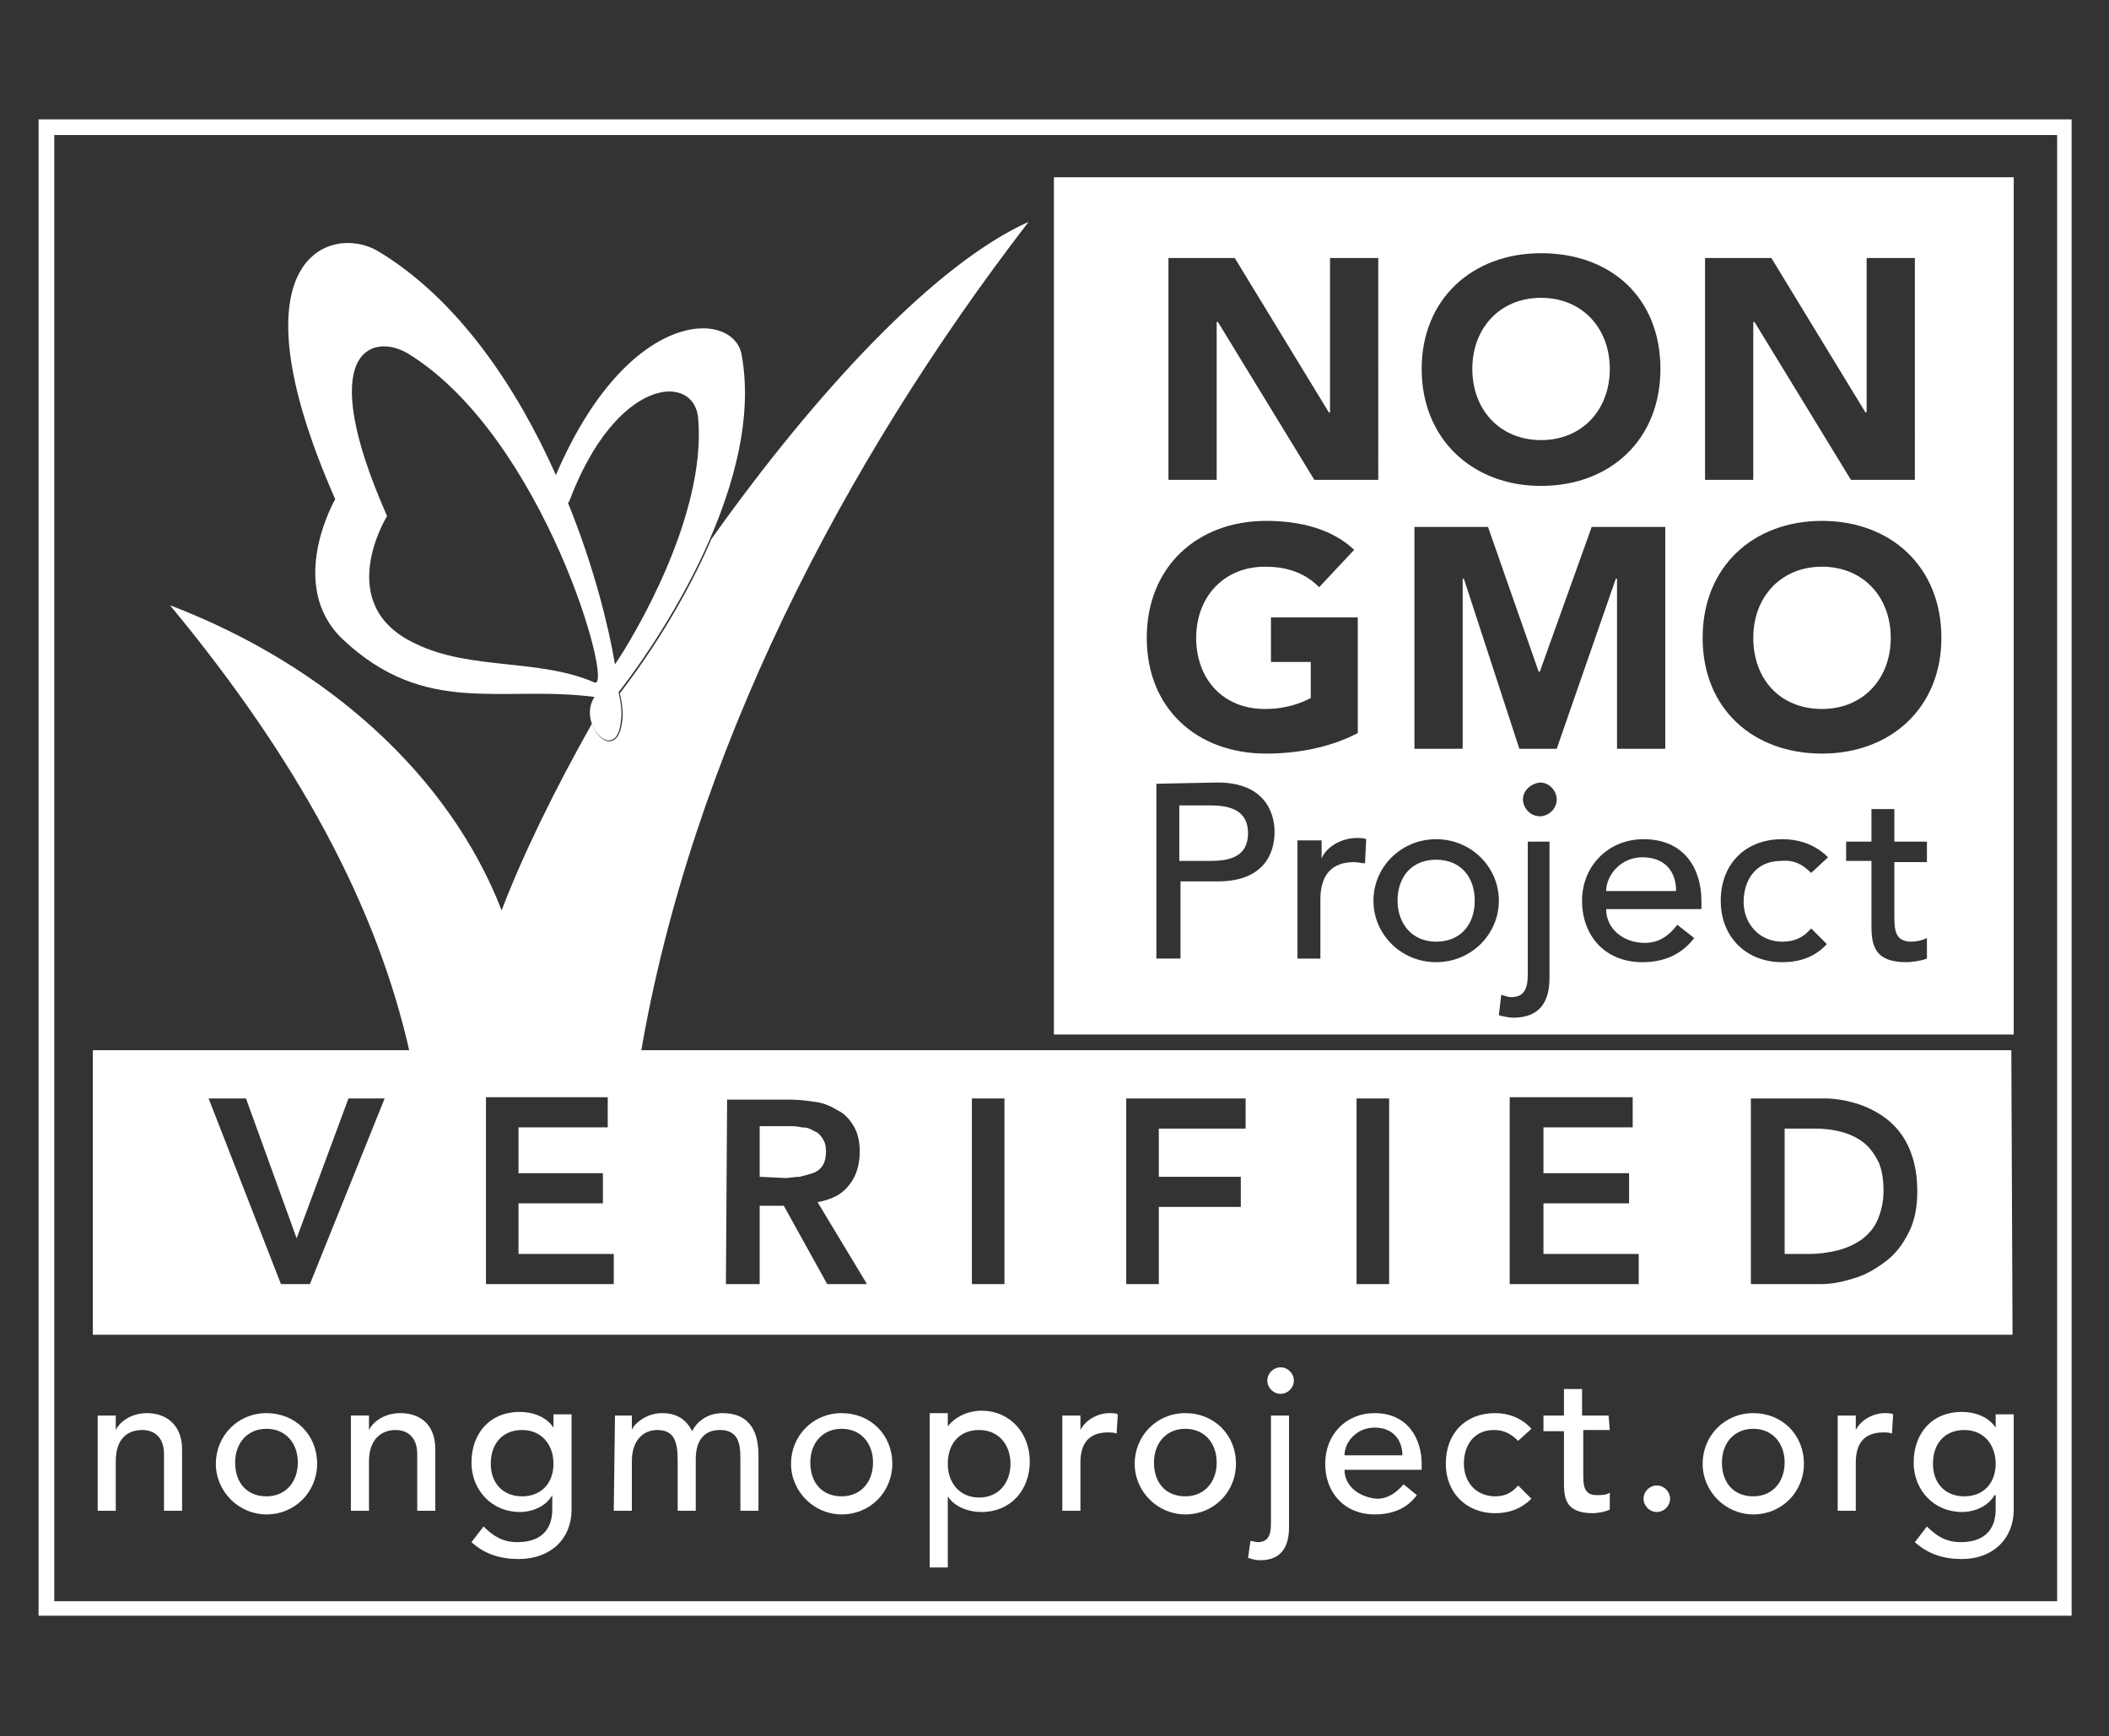
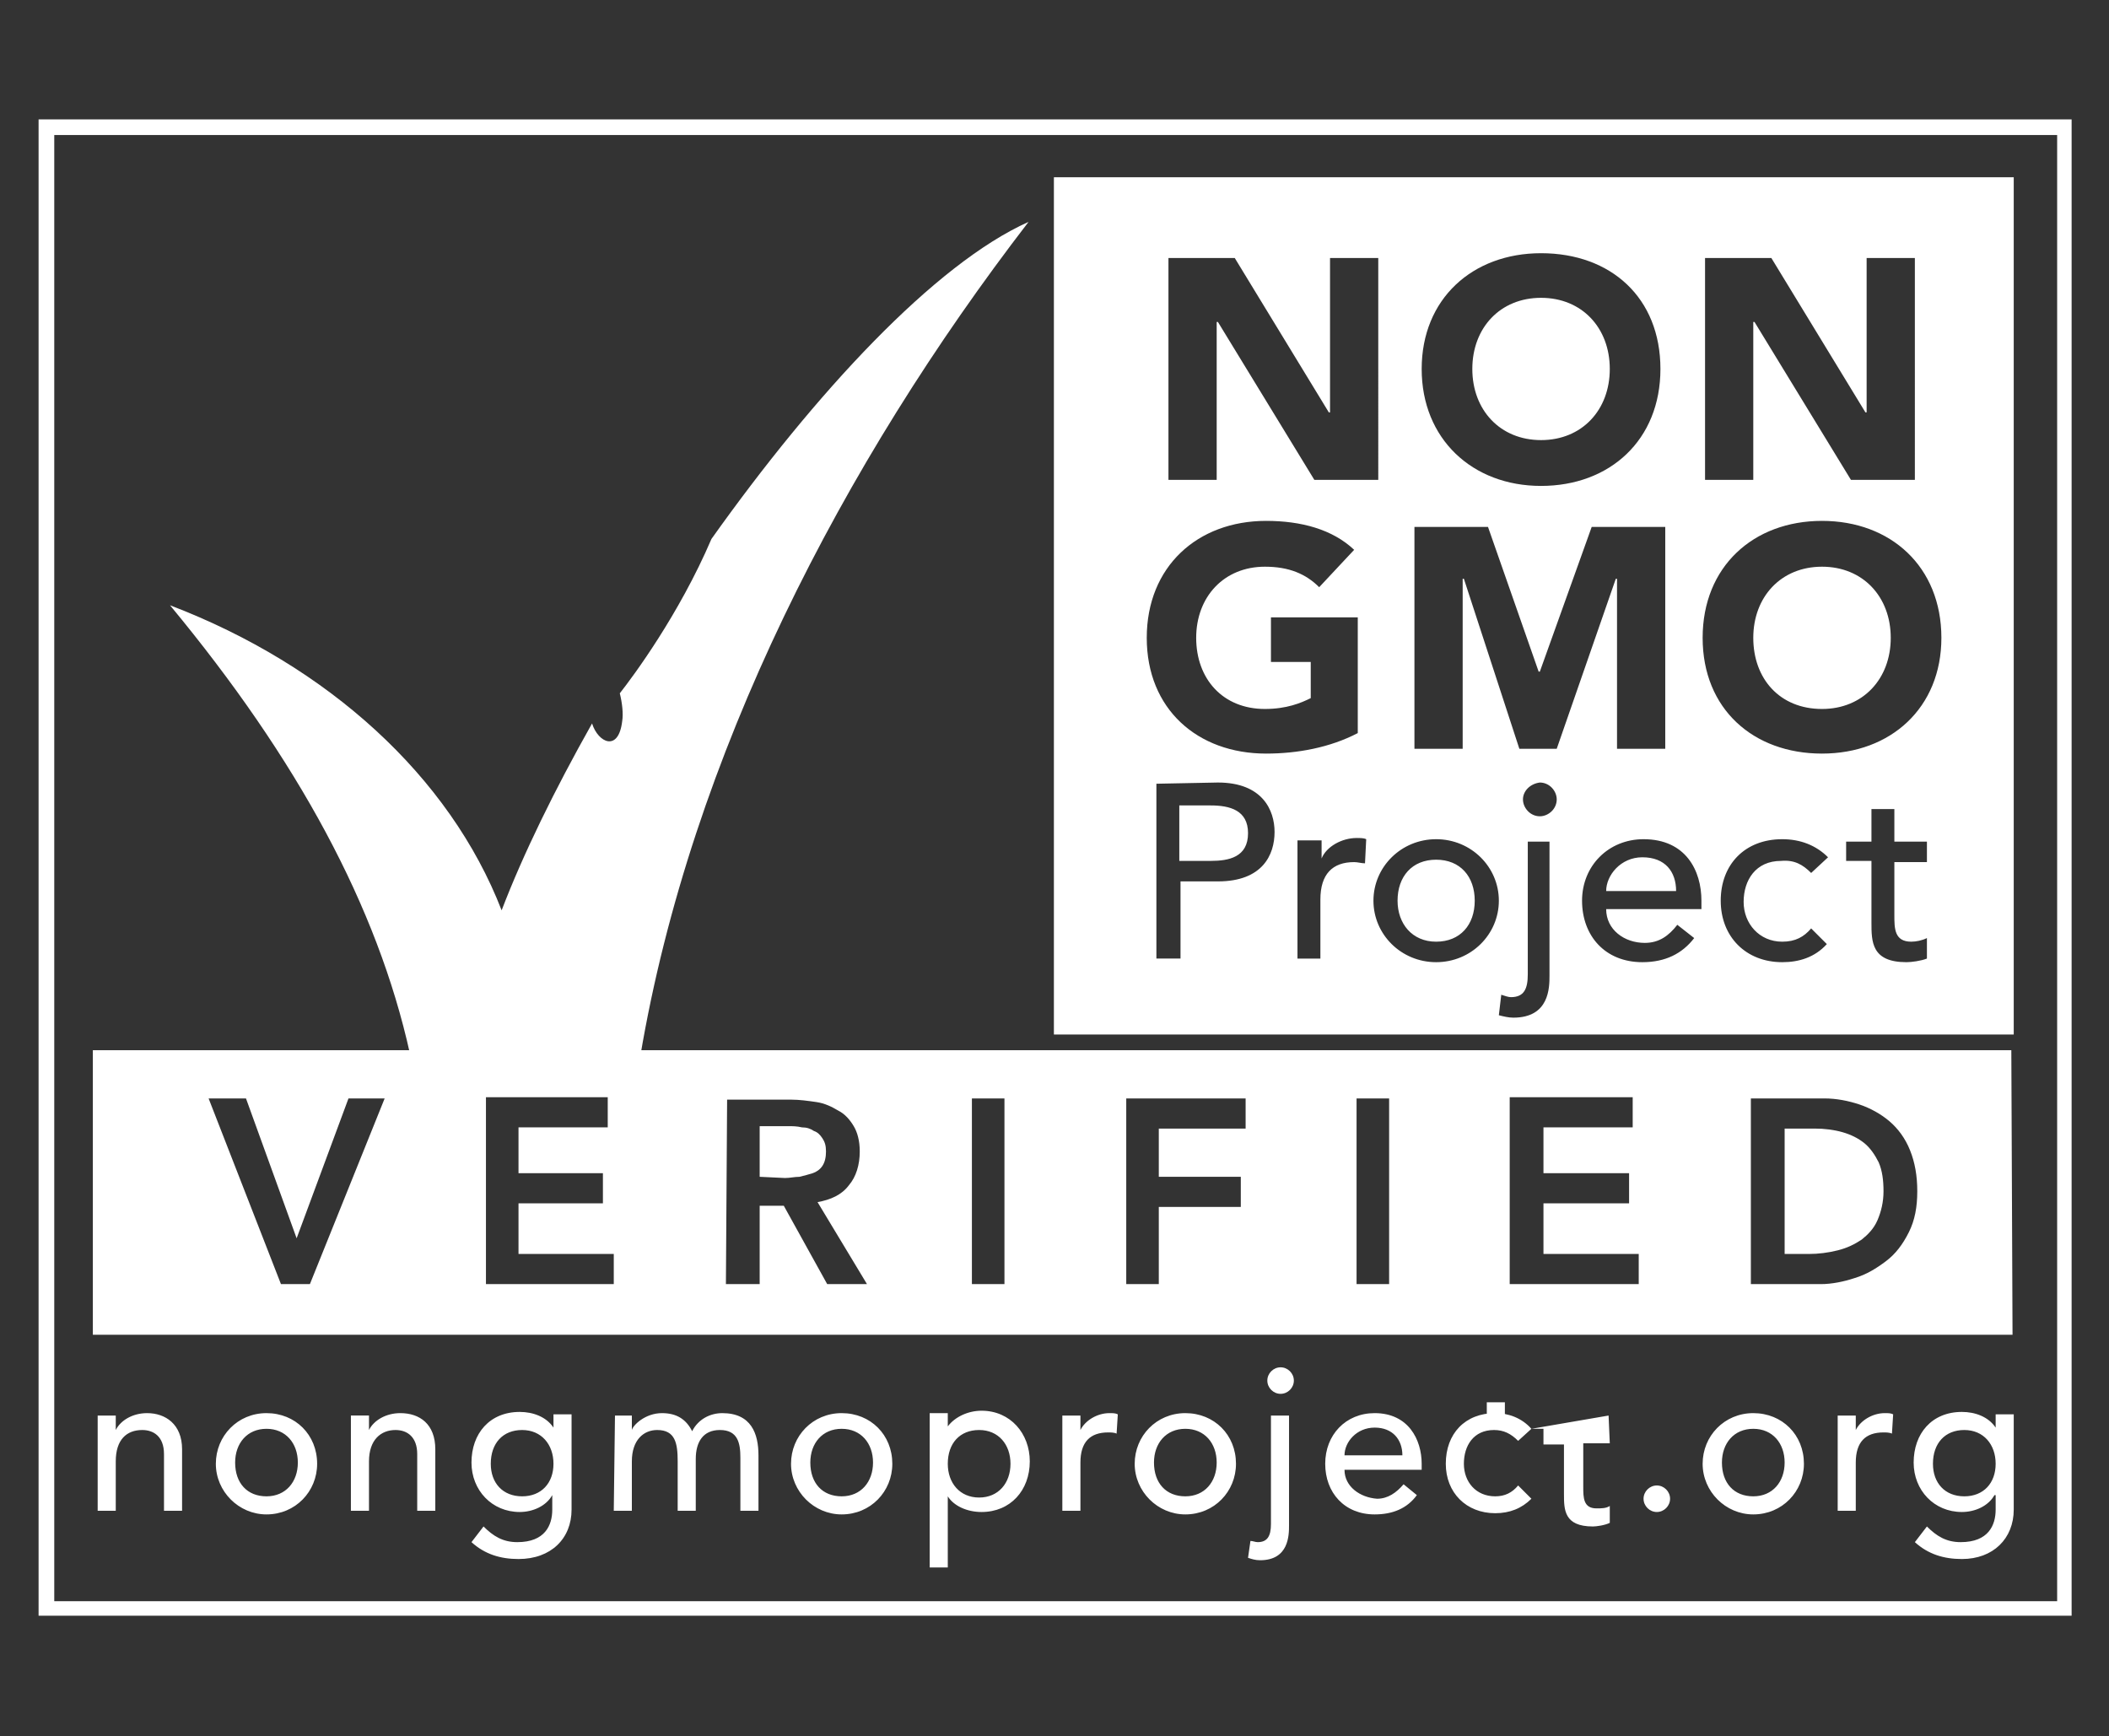
<svg xmlns="http://www.w3.org/2000/svg" version="1.1" id="Layer_1" x="0px" y="0px" width="174.9px" height="144px" viewBox="0 0 174.9 144" enable-background="new 0 0 174.9 144" xml:space="preserve">
  <rect x="0" y="0" width="174.9" height="144" fill="#333333" stroke="none" />
  <g>
    <path fill="#FFFFFF" d="M166.9,110.7H7.7V87.1h159.1L166.9,110.7L166.9,110.7z M23.3,106.5h2.4l6.2-15.4h-3l-4.3,11.6l-4.2-11.6   h-3.1L23.3,106.5z M40.3,106.5h10.6V104H43v-4.2h7v-2.5h-7v-3.8h7.4V91H40.3V106.5z M60.2,106.5H63V100h2l3.6,6.5h3.3l-4.1-6.8   c1.1-0.2,2-0.6,2.6-1.4c0.6-0.7,0.9-1.7,0.9-2.8c0-0.9-0.2-1.6-0.5-2.1s-0.7-1-1.3-1.3c-0.5-0.3-1.1-0.6-1.8-0.7   c-0.7-0.1-1.4-0.2-2.1-0.2h-5.3L60.2,106.5L60.2,106.5z M63,97.6v-4.2h2.4c0.3,0,0.7,0,1.1,0.1c0.4,0,0.7,0.1,1,0.3   c0.3,0.1,0.5,0.3,0.7,0.6c0.2,0.3,0.3,0.6,0.3,1.1s-0.1,0.9-0.3,1.2c-0.2,0.3-0.5,0.5-0.8,0.6s-0.7,0.2-1.1,0.3   c-0.4,0-0.8,0.1-1.2,0.1L63,97.6L63,97.6z M80.6,106.5h2.7V91.1h-2.7V106.5z M93.4,106.5h2.7v-6.4h6.8v-2.5h-6.8v-4h7.2v-2.5h-9.9   C93.4,91.1,93.4,106.5,93.4,106.5z M112.5,106.5h2.7V91.1h-2.7V106.5z M125.3,106.5h10.6V104H128v-4.2h7.1v-2.5H128v-3.8h7.4V91   h-10.2v15.5H125.3z M145.3,106.5h5.7c0.9,0,1.9-0.2,2.8-0.5c1-0.3,1.8-0.8,2.6-1.4s1.4-1.4,1.9-2.4s0.7-2.1,0.7-3.4   s-0.2-2.4-0.6-3.4c-0.4-1-1-1.8-1.7-2.4s-1.6-1.1-2.5-1.4s-1.9-0.5-2.9-0.5h-6.1v15.4C145.2,106.5,145.3,106.5,145.3,106.5z    M148,104V93.6h2.5c0.8,0,1.6,0.1,2.3,0.3c0.7,0.2,1.3,0.5,1.8,0.9s0.9,1,1.2,1.6c0.3,0.7,0.4,1.5,0.4,2.4s-0.2,1.7-0.5,2.4   c-0.3,0.7-0.8,1.2-1.3,1.6c-0.6,0.4-1.2,0.7-2,0.9c-0.8,0.2-1.6,0.3-2.4,0.3C150,104,148,104,148,104z" />
    <path fill="#FFFFFF" d="M171.8,9.9V134H3.2V9.9H171.8z M4.5,132.8h166.1V11.2H4.5V132.8z" />
    <path fill="#FFFFFF" d="M34,87.4C31.3,75.2,24.7,63,14.1,50.2c13.1,5,23.2,14.2,27.5,25.3c1.8-4.7,4.4-10,7.5-15.5   c0.5,1.6,2.2,2.4,2.5-0.2c0.1-0.6,0-1.5-0.2-2.3c1.1-1.4,4.9-6.5,7.6-12.8c8.6-12.1,18.5-22.8,26.3-26.3   c-15.4,20-28,44.3-32.2,69.2L34,87.4z" />
-     <path fill="#FFFFFF" d="M61.5,29.4c2.1,11.4-8.2,25.5-10.2,28c0.2,0.9,0.3,1.7,0.2,2.3c-0.3,3.8-3.7,0.4-2.2-1.9   c-7.8-1-14,1.7-20.9-4.8c-4.7-4.5-0.6-11.6-0.6-11.6c-8.9-20.2-0.3-22.8,3.5-20.6c6.7,4,11.6,11.4,14.8,18.6   C52.1,25.4,60.8,25.7,61.5,29.4 M57.9,34.7c-0.3-3.8-6.8-3.5-10.7,6.9c0,0,0,0-0.1,0.1c2.2,5.4,3.4,10.4,3.9,13.4   C52.5,52.9,58.6,42.8,57.9,34.7 M49.3,56.6c1.7,0.7-4.2-20.4-15.5-27.3c-2.9-1.7-7.8-0.3-1.7,13.5c0,0-4.6,7.4,2.4,10.6   C39,55.6,44.7,54.6,49.3,56.6" />
    <path fill="#FFFFFF" d="M106.2,113.4c0.6,0,1.1,0.5,1.1,1.1s-0.5,1.1-1.1,1.1s-1.1-0.5-1.1-1.1S105.6,113.4,106.2,113.4" />
-     <path fill="#FFFFFF" d="M8.1,117.4h1.5v1.2l0,0c0.4-0.8,1.4-1.4,2.6-1.4c1.5,0,2.9,0.9,2.9,3v5.1h-1.5v-4.7c0-1.5-0.9-2-1.8-2   c-1.3,0-2.2,0.8-2.2,2.6v4.1H8.1V117.4z M22.1,117.2c-2.4,0-4.2,1.9-4.2,4.2c0,2.3,1.9,4.2,4.2,4.2c2.4,0,4.2-1.9,4.2-4.2   C26.3,119,24.5,117.2,22.1,117.2 M19.5,121.3c0-1.6,1-2.8,2.6-2.8s2.6,1.2,2.6,2.8c0,1.6-1,2.8-2.6,2.8   C20.5,124.1,19.5,123,19.5,121.3 M29.1,125.3h1.5v-4.1c0-1.8,1-2.6,2.2-2.6c1,0,1.8,0.6,1.8,2v4.7h1.5v-5.1c0-2.1-1.3-3-2.9-3   c-1.2,0-2.2,0.6-2.6,1.4l0,0v-1.2h-1.5C29.1,117.4,29.1,125.3,29.1,125.3z M47.4,125.2v-7.9h-1.5v1.1l0,0c-0.6-0.9-1.7-1.3-2.8-1.3   c-2.5,0-4,1.8-4,4.2c0,2.3,1.7,4.1,4,4.1c1.1,0,2.2-0.5,2.7-1.4l0,0v1.2c0,1.3-0.6,2.7-2.9,2.7c-1.2,0-2-0.5-2.8-1.3l-1,1.3   c1.1,1,2.4,1.4,3.9,1.4C45.7,129.3,47.4,127.6,47.4,125.2 M43.3,118.6c1.6,0,2.6,1.2,2.6,2.8c0,1.6-1,2.7-2.6,2.7s-2.6-1.1-2.6-2.7   C40.7,119.7,41.7,118.6,43.3,118.6 M50.9,125.3h1.5v-4.1c0-1.8,1-2.6,2.1-2.6c1.5,0,1.7,1.1,1.7,2.6v4.1h1.5V121   c0-1.4,0.6-2.4,2-2.4c1.5,0,1.7,1.1,1.7,2.3v4.4h1.5v-4.6c0-1.8-0.6-3.5-3-3.5c-1,0-2,0.5-2.5,1.5c-0.5-1-1.3-1.5-2.5-1.5   c-1.4,0-2.4,1-2.5,1.4l0,0v-1.2H51L50.9,125.3L50.9,125.3z M69.8,117.2c-2.4,0-4.2,1.9-4.2,4.2c0,2.3,1.9,4.2,4.2,4.2   c2.4,0,4.2-1.9,4.2-4.2C74,119,72.2,117.2,69.8,117.2 M67.2,121.3c0-1.6,1-2.8,2.6-2.8s2.6,1.2,2.6,2.8c0,1.6-1,2.8-2.6,2.8   C68.2,124.1,67.2,123,67.2,121.3 M77.1,117.4V130h1.5v-5.9l0,0c0.5,0.8,1.6,1.3,2.8,1.3c2.4,0,4-1.8,4-4.2c0-2.3-1.6-4.2-4-4.2   c-1.1,0-2.2,0.5-2.8,1.3l0,0v-1.1h-1.5 M81.2,118.6c1.6,0,2.6,1.2,2.6,2.8c0,1.6-1,2.8-2.6,2.8s-2.6-1.2-2.6-2.8   C78.6,119.7,79.6,118.6,81.2,118.6 M88.1,125.3h1.5v-4c0-1.7,0.8-2.5,2.3-2.5c0.2,0,0.5,0,0.7,0.1l0.1-1.6   c-0.2-0.1-0.4-0.1-0.7-0.1c-1,0-2,0.6-2.4,1.4l0,0v-1.2h-1.5V125.3z M98.3,117.2c-2.4,0-4.2,1.9-4.2,4.2c0,2.3,1.9,4.2,4.2,4.2   c2.4,0,4.2-1.9,4.2-4.2C102.5,119,100.7,117.2,98.3,117.2 M95.7,121.3c0-1.6,1-2.8,2.6-2.8s2.6,1.2,2.6,2.8c0,1.6-1,2.8-2.6,2.8   C96.7,124.1,95.7,123,95.7,121.3 M106.9,117.4h-1.5v9c0,1-0.3,1.5-1.1,1.5c-0.2,0-0.4-0.1-0.6-0.1l-0.2,1.4c0.3,0.1,0.6,0.2,1,0.2   c2.4,0,2.4-2.1,2.4-2.9L106.9,117.4 M105.4,117.4v9c0,1-0.3,1.5-1.1,1.5c-0.2,0-0.4-0.1-0.6-0.1l-0.2,1.4c0.3,0.1,0.6,0.2,1,0.2   c2.4,0,2.4-2.1,2.4-2.9v-9.1C106.9,117.4,105.4,117.4,105.4,117.4z M111.5,121.9h6.4v-0.5c0-2-1.1-4.2-3.9-4.2   c-2.4,0-4.1,1.8-4.1,4.2c0,2.4,1.6,4.2,4.1,4.2c1.5,0,2.7-0.5,3.5-1.6l-1.1-0.9c-0.6,0.7-1.3,1.2-2.2,1.2   C112.8,124.2,111.5,123.3,111.5,121.9 M111.5,120.7c0-1.1,1-2.3,2.5-2.3s2.3,1,2.3,2.3H111.5z M127,118.5c-0.8-0.9-1.9-1.3-3-1.3   c-2.5,0-4.1,1.7-4.1,4.2c0,2.4,1.7,4.1,4.1,4.1c1.2,0,2.2-0.4,3-1.2l-1.1-1.1c-0.5,0.6-1.1,0.9-1.9,0.9c-1.6,0-2.6-1.2-2.6-2.7   s0.8-2.8,2.5-2.8c0.8,0,1.4,0.3,2,0.9L127,118.5z M133.4,117.4h-2.2v-2.2h-1.5v2.2H128v1.3h1.7v4.1c0,1.3,0,2.7,2.4,2.7   c0.3,0,1-0.1,1.4-0.3v-1.4c-0.3,0.2-0.7,0.2-1.1,0.2c-1.1,0-1.1-0.9-1.1-1.8v-3.6h2.2L133.4,117.4   C133.5,117.4,133.4,117.4,133.4,117.4z M137.4,125.4c0.6,0,1.1-0.5,1.1-1.1s-0.5-1.1-1.1-1.1s-1.1,0.5-1.1,1.1   S136.8,125.4,137.4,125.4 M145.4,117.2c-2.4,0-4.2,1.9-4.2,4.2c0,2.3,1.9,4.2,4.2,4.2c2.4,0,4.2-1.9,4.2-4.2   C149.6,119,147.8,117.2,145.4,117.2 M142.8,121.3c0-1.6,1-2.8,2.6-2.8s2.6,1.2,2.6,2.8c0,1.6-1,2.8-2.6,2.8   C143.8,124.1,142.8,123,142.8,121.3 M152.4,125.3h1.5v-4c0-1.7,0.8-2.5,2.3-2.5c0.2,0,0.5,0,0.7,0.1l0.1-1.6   c-0.2-0.1-0.4-0.1-0.7-0.1c-1,0-2,0.6-2.4,1.4l0,0v-1.2h-1.5L152.4,125.3L152.4,125.3z M167,125.2v-7.9h-1.5v1.1l0,0   c-0.6-0.9-1.7-1.3-2.8-1.3c-2.5,0-4,1.8-4,4.2c0,2.3,1.7,4.1,4,4.1c1.1,0,2.2-0.5,2.7-1.4h0.1v1.2c0,1.3-0.6,2.7-2.9,2.7   c-1.2,0-2-0.5-2.8-1.3l-1,1.3c1.1,1,2.4,1.4,3.9,1.4C165.3,129.3,167,127.6,167,125.2 M162.9,118.6c1.6,0,2.6,1.2,2.6,2.8   c0,1.6-1,2.7-2.6,2.7s-2.6-1.1-2.6-2.7C160.3,119.7,161.3,118.6,162.9,118.6" />
+     <path fill="#FFFFFF" d="M8.1,117.4h1.5v1.2l0,0c0.4-0.8,1.4-1.4,2.6-1.4c1.5,0,2.9,0.9,2.9,3v5.1h-1.5v-4.7c0-1.5-0.9-2-1.8-2   c-1.3,0-2.2,0.8-2.2,2.6v4.1H8.1V117.4z M22.1,117.2c-2.4,0-4.2,1.9-4.2,4.2c0,2.3,1.9,4.2,4.2,4.2c2.4,0,4.2-1.9,4.2-4.2   C26.3,119,24.5,117.2,22.1,117.2 M19.5,121.3c0-1.6,1-2.8,2.6-2.8s2.6,1.2,2.6,2.8c0,1.6-1,2.8-2.6,2.8   C20.5,124.1,19.5,123,19.5,121.3 M29.1,125.3h1.5v-4.1c0-1.8,1-2.6,2.2-2.6c1,0,1.8,0.6,1.8,2v4.7h1.5v-5.1c0-2.1-1.3-3-2.9-3   c-1.2,0-2.2,0.6-2.6,1.4l0,0v-1.2h-1.5C29.1,117.4,29.1,125.3,29.1,125.3z M47.4,125.2v-7.9h-1.5v1.1l0,0c-0.6-0.9-1.7-1.3-2.8-1.3   c-2.5,0-4,1.8-4,4.2c0,2.3,1.7,4.1,4,4.1c1.1,0,2.2-0.5,2.7-1.4l0,0v1.2c0,1.3-0.6,2.7-2.9,2.7c-1.2,0-2-0.5-2.8-1.3l-1,1.3   c1.1,1,2.4,1.4,3.9,1.4C45.7,129.3,47.4,127.6,47.4,125.2 M43.3,118.6c1.6,0,2.6,1.2,2.6,2.8c0,1.6-1,2.7-2.6,2.7s-2.6-1.1-2.6-2.7   C40.7,119.7,41.7,118.6,43.3,118.6 M50.9,125.3h1.5v-4.1c0-1.8,1-2.6,2.1-2.6c1.5,0,1.7,1.1,1.7,2.6v4.1h1.5V121   c0-1.4,0.6-2.4,2-2.4c1.5,0,1.7,1.1,1.7,2.3v4.4h1.5v-4.6c0-1.8-0.6-3.5-3-3.5c-1,0-2,0.5-2.5,1.5c-0.5-1-1.3-1.5-2.5-1.5   c-1.4,0-2.4,1-2.5,1.4l0,0v-1.2H51L50.9,125.3L50.9,125.3z M69.8,117.2c-2.4,0-4.2,1.9-4.2,4.2c0,2.3,1.9,4.2,4.2,4.2   c2.4,0,4.2-1.9,4.2-4.2C74,119,72.2,117.2,69.8,117.2 M67.2,121.3c0-1.6,1-2.8,2.6-2.8s2.6,1.2,2.6,2.8c0,1.6-1,2.8-2.6,2.8   C68.2,124.1,67.2,123,67.2,121.3 M77.1,117.4V130h1.5v-5.9l0,0c0.5,0.8,1.6,1.3,2.8,1.3c2.4,0,4-1.8,4-4.2c0-2.3-1.6-4.2-4-4.2   c-1.1,0-2.2,0.5-2.8,1.3l0,0v-1.1h-1.5 M81.2,118.6c1.6,0,2.6,1.2,2.6,2.8c0,1.6-1,2.8-2.6,2.8s-2.6-1.2-2.6-2.8   C78.6,119.7,79.6,118.6,81.2,118.6 M88.1,125.3h1.5v-4c0-1.7,0.8-2.5,2.3-2.5c0.2,0,0.5,0,0.7,0.1l0.1-1.6   c-0.2-0.1-0.4-0.1-0.7-0.1c-1,0-2,0.6-2.4,1.4l0,0v-1.2h-1.5V125.3z M98.3,117.2c-2.4,0-4.2,1.9-4.2,4.2c0,2.3,1.9,4.2,4.2,4.2   c2.4,0,4.2-1.9,4.2-4.2C102.5,119,100.7,117.2,98.3,117.2 M95.7,121.3c0-1.6,1-2.8,2.6-2.8s2.6,1.2,2.6,2.8c0,1.6-1,2.8-2.6,2.8   C96.7,124.1,95.7,123,95.7,121.3 M106.9,117.4h-1.5v9c0,1-0.3,1.5-1.1,1.5c-0.2,0-0.4-0.1-0.6-0.1l-0.2,1.4c0.3,0.1,0.6,0.2,1,0.2   c2.4,0,2.4-2.1,2.4-2.9L106.9,117.4 M105.4,117.4v9c0,1-0.3,1.5-1.1,1.5c-0.2,0-0.4-0.1-0.6-0.1l-0.2,1.4c0.3,0.1,0.6,0.2,1,0.2   c2.4,0,2.4-2.1,2.4-2.9v-9.1C106.9,117.4,105.4,117.4,105.4,117.4z M111.5,121.9h6.4v-0.5c0-2-1.1-4.2-3.9-4.2   c-2.4,0-4.1,1.8-4.1,4.2c0,2.4,1.6,4.2,4.1,4.2c1.5,0,2.7-0.5,3.5-1.6l-1.1-0.9c-0.6,0.7-1.3,1.2-2.2,1.2   C112.8,124.2,111.5,123.3,111.5,121.9 M111.5,120.7c0-1.1,1-2.3,2.5-2.3s2.3,1,2.3,2.3H111.5z M127,118.5c-0.8-0.9-1.9-1.3-3-1.3   c-2.5,0-4.1,1.7-4.1,4.2c0,2.4,1.7,4.1,4.1,4.1c1.2,0,2.2-0.4,3-1.2l-1.1-1.1c-0.5,0.6-1.1,0.9-1.9,0.9c-1.6,0-2.6-1.2-2.6-2.7   s0.8-2.8,2.5-2.8c0.8,0,1.4,0.3,2,0.9L127,118.5z h-2.2v-2.2h-1.5v2.2H128v1.3h1.7v4.1c0,1.3,0,2.7,2.4,2.7   c0.3,0,1-0.1,1.4-0.3v-1.4c-0.3,0.2-0.7,0.2-1.1,0.2c-1.1,0-1.1-0.9-1.1-1.8v-3.6h2.2L133.4,117.4   C133.5,117.4,133.4,117.4,133.4,117.4z M137.4,125.4c0.6,0,1.1-0.5,1.1-1.1s-0.5-1.1-1.1-1.1s-1.1,0.5-1.1,1.1   S136.8,125.4,137.4,125.4 M145.4,117.2c-2.4,0-4.2,1.9-4.2,4.2c0,2.3,1.9,4.2,4.2,4.2c2.4,0,4.2-1.9,4.2-4.2   C149.6,119,147.8,117.2,145.4,117.2 M142.8,121.3c0-1.6,1-2.8,2.6-2.8s2.6,1.2,2.6,2.8c0,1.6-1,2.8-2.6,2.8   C143.8,124.1,142.8,123,142.8,121.3 M152.4,125.3h1.5v-4c0-1.7,0.8-2.5,2.3-2.5c0.2,0,0.5,0,0.7,0.1l0.1-1.6   c-0.2-0.1-0.4-0.1-0.7-0.1c-1,0-2,0.6-2.4,1.4l0,0v-1.2h-1.5L152.4,125.3L152.4,125.3z M167,125.2v-7.9h-1.5v1.1l0,0   c-0.6-0.9-1.7-1.3-2.8-1.3c-2.5,0-4,1.8-4,4.2c0,2.3,1.7,4.1,4,4.1c1.1,0,2.2-0.5,2.7-1.4h0.1v1.2c0,1.3-0.6,2.7-2.9,2.7   c-1.2,0-2-0.5-2.8-1.3l-1,1.3c1.1,1,2.4,1.4,3.9,1.4C165.3,129.3,167,127.6,167,125.2 M162.9,118.6c1.6,0,2.6,1.2,2.6,2.8   c0,1.6-1,2.7-2.6,2.7s-2.6-1.1-2.6-2.7C160.3,119.7,161.3,118.6,162.9,118.6" />
    <path fill="#FFFFFF" d="M167,85.8H87.4V14.7H167V85.8z M96.9,21.4v18.4h4V26.7h0.1l8,13.1h5.3V21.4h-4v12.8h-0.1l-7.8-12.8   L96.9,21.4 M127.8,21c-5.7,0-9.9,3.8-9.9,9.6s4.2,9.7,9.9,9.7c5.7,0,9.9-3.8,9.9-9.7S133.6,21,127.8,21 M122.1,30.6   c0-3.4,2.3-5.9,5.7-5.9c3.4,0,5.7,2.5,5.7,5.9s-2.3,5.9-5.7,5.9S122.1,34,122.1,30.6 M141.4,21.4v18.4h4V26.7h0.1l8,13.1h5.3V21.4   h-4v12.8h-0.1l-7.8-12.8L141.4,21.4 M95.9,65v14.5h2v-6.4h3.1c3.7,0,4.7-2.2,4.7-4.1c0-1.8-1-4.1-4.7-4.1L95.9,65 M97.8,66.8h2.6   c1.6,0,3.1,0.4,3.1,2.3c0,2-1.6,2.3-3.1,2.3h-2.6V66.8z M107.6,69.8v9.7h1.9v-4.9c0-2.1,1-3.1,2.8-3.1c0.3,0,0.6,0.1,0.9,0.1l0.1-2   c-0.2-0.1-0.5-0.1-0.8-0.1c-1.2,0-2.5,0.7-2.9,1.7l0,0v-1.5h-2 M119.1,69.6c-2.9,0-5.2,2.3-5.2,5.1c0,2.8,2.3,5.1,5.2,5.1   c2.9,0,5.2-2.3,5.2-5.1C124.3,71.9,122,69.6,119.1,69.6 M115.9,74.7c0-2,1.2-3.4,3.2-3.4s3.2,1.4,3.2,3.4s-1.2,3.4-3.2,3.4   S115.9,76.6,115.9,74.7 M128.6,69.8h-1.9v11c0,1.2-0.3,1.9-1.4,1.9c-0.2,0-0.5-0.1-0.8-0.2l-0.2,1.7c0.4,0.1,0.8,0.2,1.2,0.2   c3,0,3-2.5,3-3.5V69.8 M126.3,66.3c0,0.7,0.6,1.4,1.4,1.4c0.7,0,1.4-0.6,1.4-1.4c0-0.7-0.6-1.4-1.4-1.4   C126.9,65,126.3,65.6,126.3,66.3 M133.2,75.4h7.9v-0.7c0-2.5-1.3-5.1-4.8-5.1c-2.9,0-5.1,2.2-5.1,5.1s1.9,5.1,5,5.1   c1.9,0,3.3-0.7,4.3-2l-1.4-1.1c-0.7,0.9-1.5,1.5-2.7,1.5C134.7,78.2,133.2,77.1,133.2,75.4 M133.2,73.9c0-1.3,1.2-2.8,3-2.8   c1.9,0,2.8,1.2,2.8,2.8H133.2z M150.2,72.4l1.4-1.3c-1-1-2.3-1.5-3.8-1.5c-3.1,0-5.1,2.1-5.1,5.1s2.1,5.1,5.1,5.1   c1.4,0,2.7-0.4,3.7-1.5l-1.3-1.3c-0.6,0.7-1.3,1.1-2.4,1.1c-1.9,0-3.2-1.5-3.2-3.3s1-3.4,3.1-3.4C148.8,71.3,149.5,71.7,150.2,72.4    M159.8,71.4v-1.6h-2.7v-2.7h-1.9v2.7h-2.1v1.6h2.1v5.1c0,1.6,0,3.3,2.9,3.3c0.4,0,1.2-0.1,1.7-0.3v-1.7c-0.4,0.2-0.9,0.3-1.3,0.3   c-1.4,0-1.4-1.1-1.4-2.2v-4.4h2.7 M112.6,60.8v-9.6h-7.2v3.7h3.3v3c-0.8,0.4-2,0.9-3.8,0.9c-3.5,0-5.7-2.5-5.7-5.9s2.3-5.9,5.7-5.9   c2,0,3.4,0.6,4.5,1.7l2.9-3.1c-1.8-1.7-4.4-2.4-7.3-2.4c-5.7,0-9.9,3.8-9.9,9.7s4.2,9.6,9.9,9.6C107.6,62.5,110.3,62,112.6,60.8    M117.3,43.7v18.4h4V48h0.1l4.6,14.1h3.1L134,48h0.1v14.1h4V43.7H132l-4.3,12h-0.1l-4.2-12H117.3 M151.1,43.2   c-5.7,0-9.9,3.8-9.9,9.7s4.2,9.6,9.9,9.6s9.9-3.8,9.9-9.6C161,47,156.8,43.2,151.1,43.2 M145.4,52.9c0-3.4,2.3-5.9,5.7-5.9   s5.7,2.5,5.7,5.9s-2.3,5.9-5.7,5.9C147.6,58.8,145.4,56.3,145.4,52.9" />
  </g>
</svg>